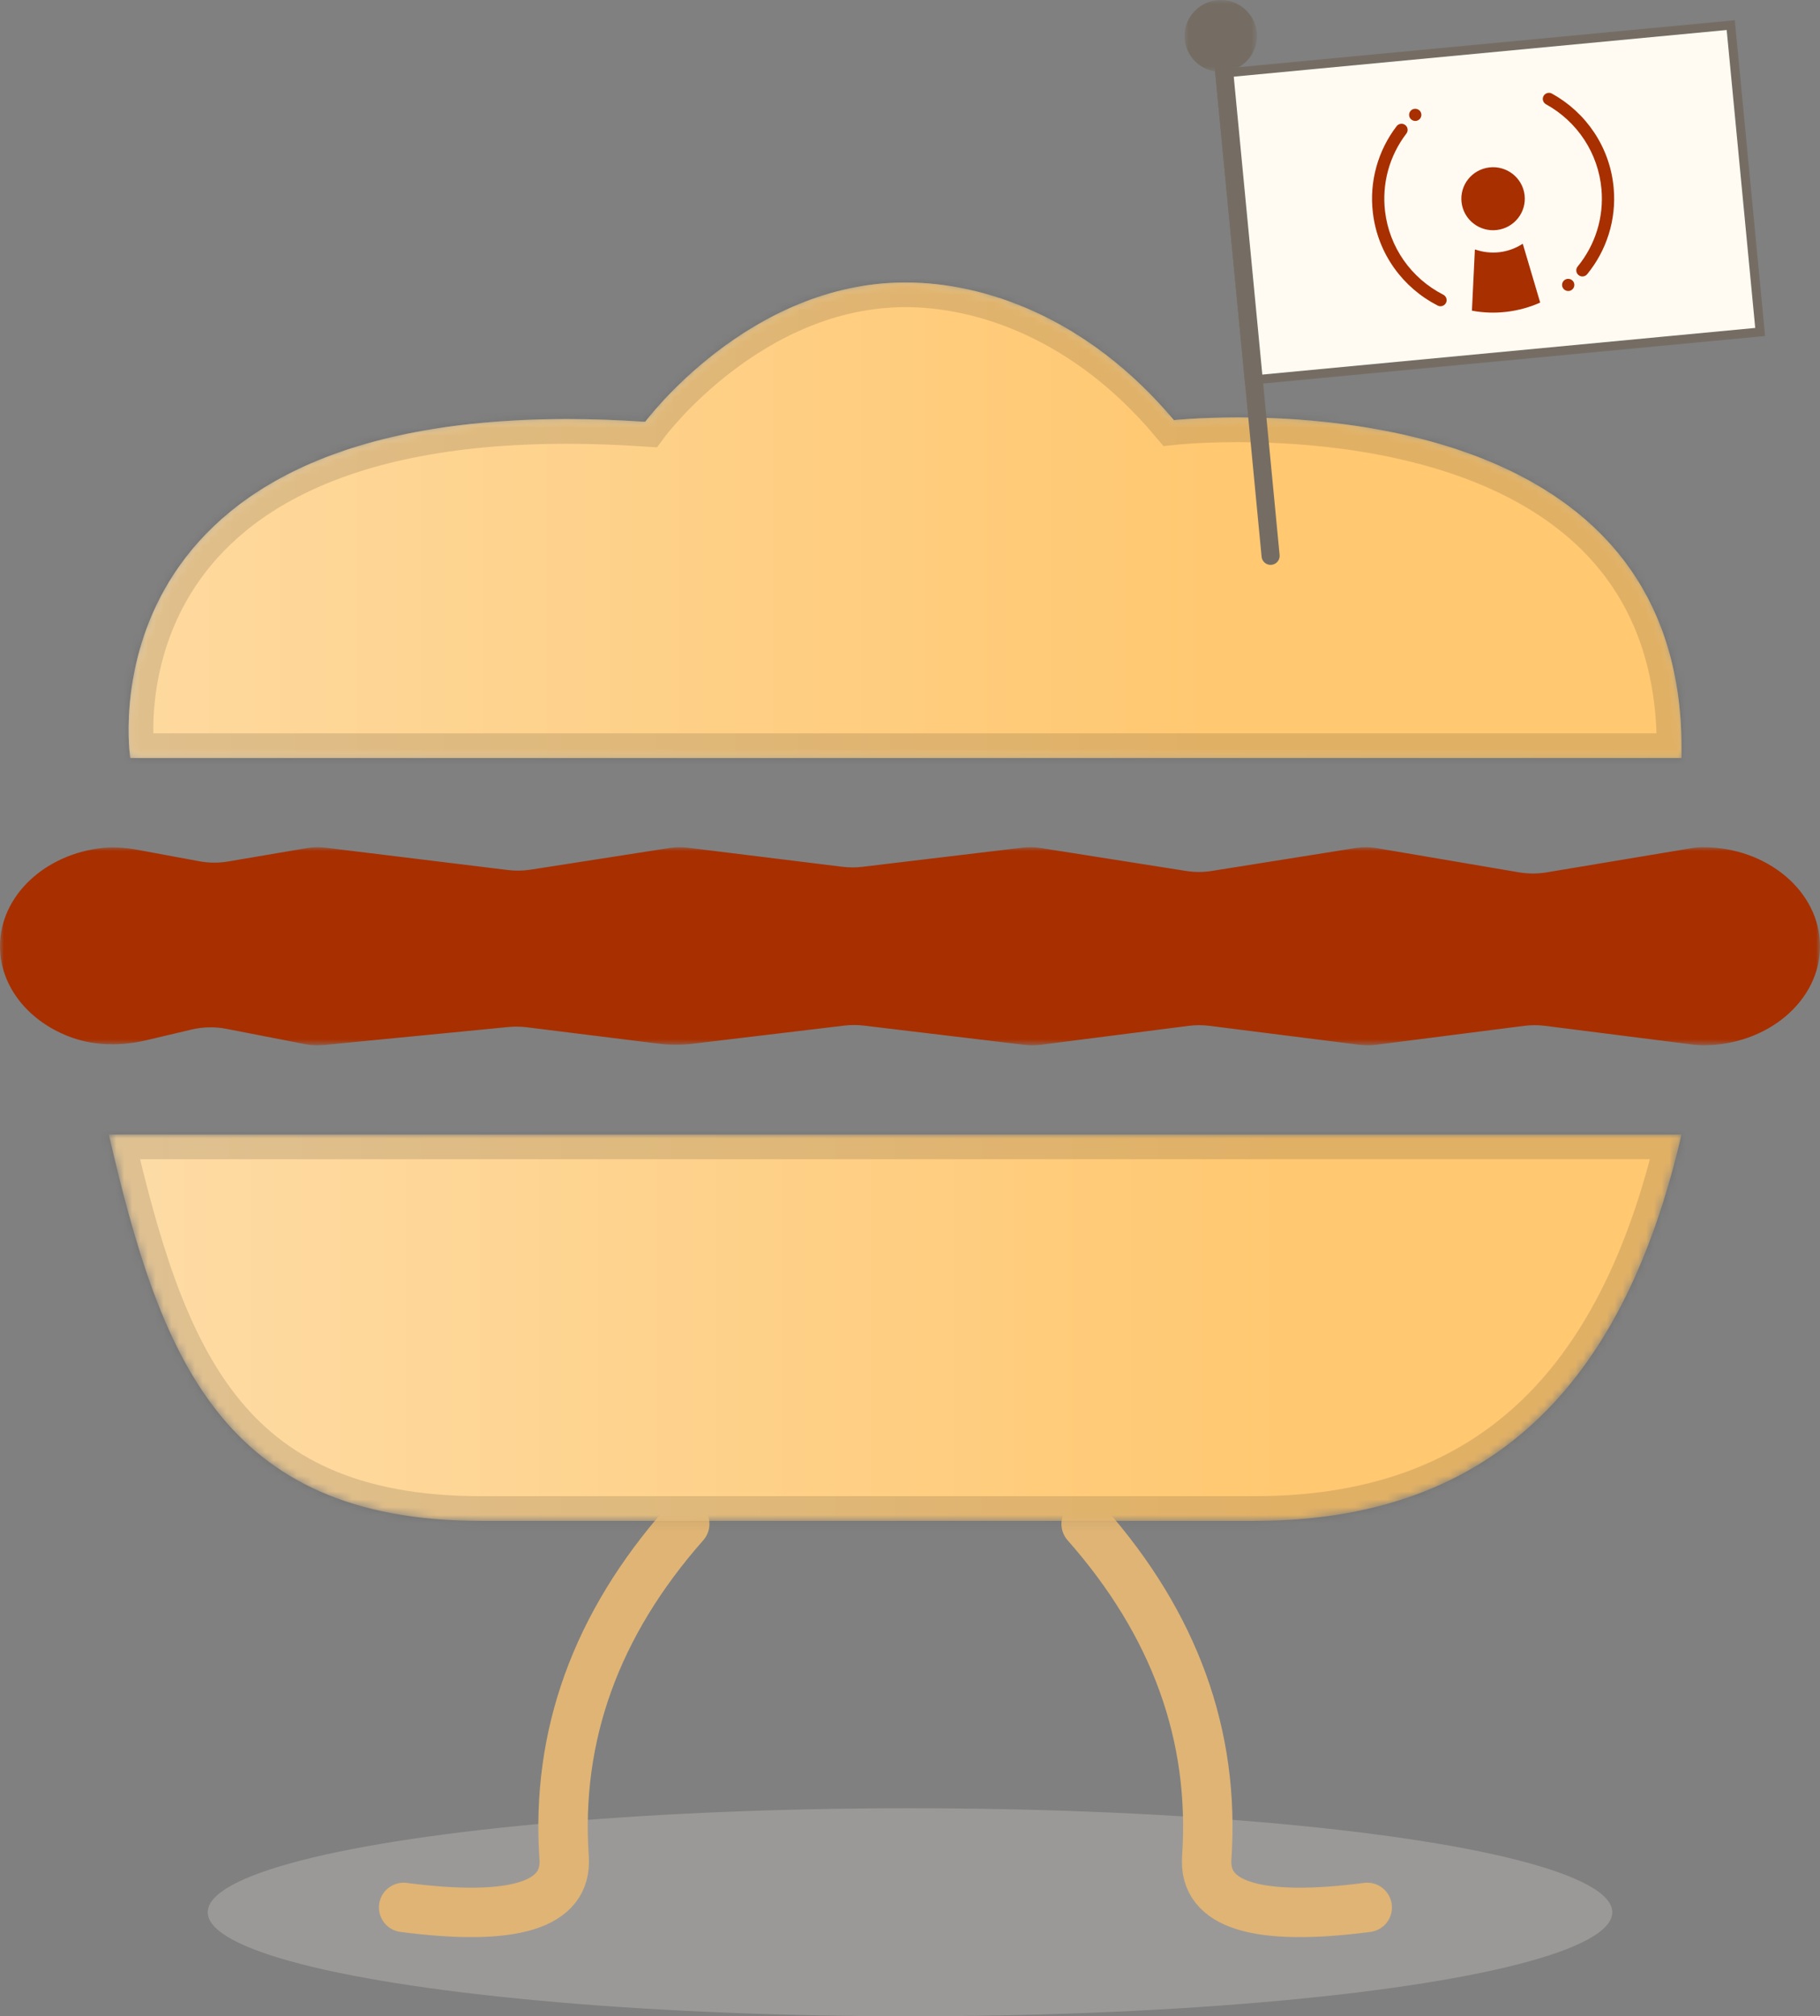
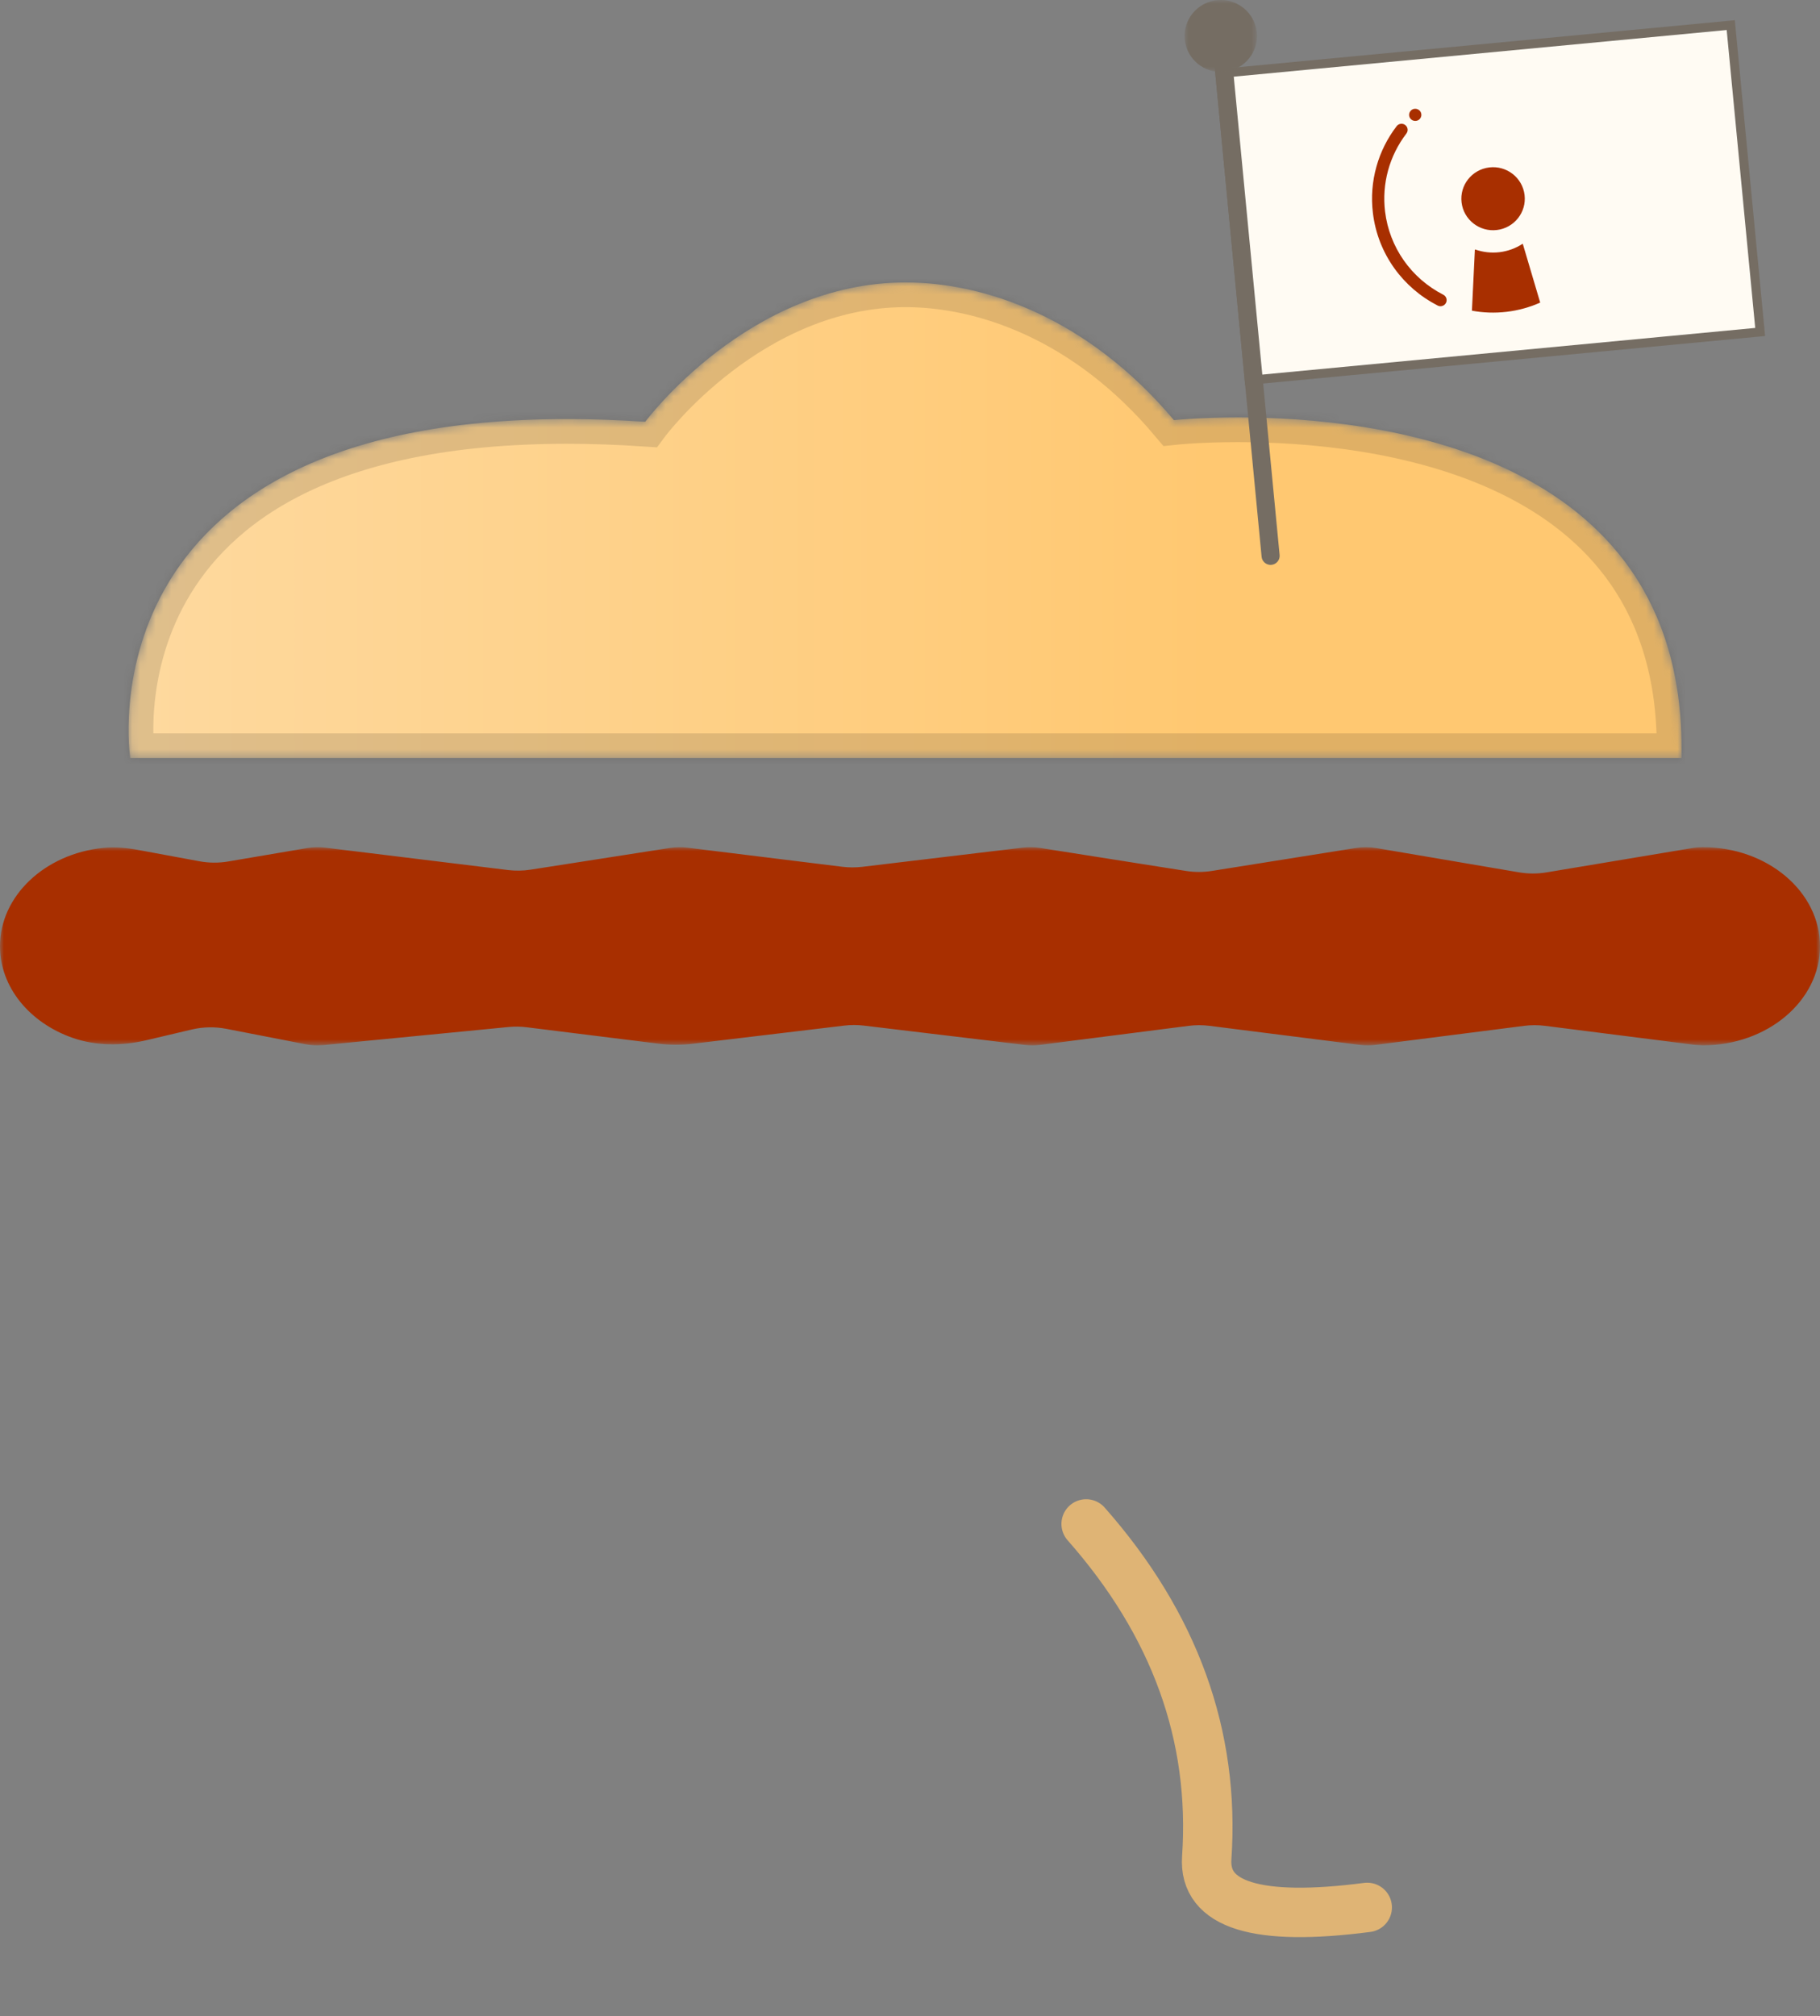
<svg xmlns="http://www.w3.org/2000/svg" xmlns:xlink="http://www.w3.org/1999/xlink" width="232px" height="257px" viewBox="0 0 232 257" version="1.1">
  <rect x="0" y="0" width="232" height="257" fill="#808080" stroke="none" />
  <title>illustrazione</title>
  <defs>
    <path d="M98.916,0 C88.956,0 75.78,4.389 64.703,17.55 L64.703,17.55 C64.703,17.55 61.502,17.205 56.53,17.205 L56.53,17.205 C39.131,17.205 0,21.418 0,59.334 L0,59.334 L0,60.617 L197.745,60.617 C197.745,60.617 204.469,17.422 142.085,17.416 L142.085,17.416 C138.933,17.416 135.616,17.526 132.101,17.761 L132.101,17.761 C132.101,17.761 118.938,0.002 98.916,0 Z" id="path-1" />
    <linearGradient x1="-0%" y1="50%" x2="100.001%" y2="50%" id="linearGradient-3">
      <stop stop-color="#EFCC85" offset="0%" />
      <stop stop-color="#F7E8C8" offset="100%" />
    </linearGradient>
    <path d="M64.703,17.55 C64.703,17.55 61.502,17.205 56.53,17.205 L56.53,17.205 C39.131,17.205 0,21.418 0,59.334 L0,59.334 L0,60.617 L197.745,60.617 C197.745,60.617 204.469,17.422 142.085,17.416 L142.085,17.416 C138.933,17.416 135.616,17.526 132.101,17.761 L132.101,17.761 C132.101,17.761 118.938,0.002 98.916,0 L98.916,0 C88.956,0 75.78,4.389 64.703,17.55" id="path-4" />
    <linearGradient x1="29.359%" y1="50%" x2="128.398%" y2="50%" id="linearGradient-6">
      <stop stop-color="#FFC871" offset="0%" />
      <stop stop-color="#FDE1B4" offset="100%" />
      <stop stop-color="#FDE1B4" offset="100%" />
    </linearGradient>
    <polygon id="path-7" points="0 0 232 0 232 25.257 0 25.257" />
-     <path d="M0,0 C6.529,28.124 21.212,49.251 54.414,49.251 L54.414,49.251 L153.031,49.251 C186.233,49.251 193.949,28.124 200.478,0 L200.478,0 L0,0 Z" id="path-9" />
    <linearGradient x1="25.817%" y1="50%" x2="118.991%" y2="50%" id="linearGradient-11">
      <stop stop-color="#FFC871" offset="0%" />
      <stop stop-color="#FDE1B4" offset="100%" />
    </linearGradient>
    <polygon id="path-12" points="0 0 9.23 0 9.23 9.171 0 9.171" />
  </defs>
  <g id="Desktop" stroke="none" stroke-width="1" fill="none" fill-rule="evenodd">
    <g id="Il-progetto" transform="translate(-489, -585)">
      <g id="Contenuti" transform="translate(0, 321)">
        <g id="illustrazione" transform="translate(489, 264)">
-           <ellipse id="Combined-Shape" fill-opacity="0.322" fill="#D3CFC9" cx="116" cy="243.74" rx="89.522" ry="13.26" />
          <path d="M138.454,194.245 C149.763,207.063 154.887,221.246 153.826,236.794 C153.413,242.84 160.232,244.95 174.283,243.123" id="Path-3" stroke="#DFB475" stroke-width="6.3" stroke-linecap="round" />
-           <path d="M51.454,194.245 C62.763,207.063 67.887,221.246 66.826,236.794 C66.413,242.84 73.232,244.95 87.283,243.123" id="Path-3" stroke="#DFB475" stroke-width="6.3" stroke-linecap="round" transform="translate(69.368, 219.002) scale(-1, 1) translate(-69.368, -219.002)" />
          <g id="panino" transform="translate(116, 114.929) scale(-1, 1) translate(-116, -114.929)translate(0, 36)">
            <g id="Group-3" transform="translate(17.652, 0)">
              <mask id="mask-2" fill="white">
                <use xlink:href="#path-1" />
              </mask>
              <g id="Clip-2" />
-               <path d="M98.916,0 C88.956,0 75.78,4.389 64.703,17.55 L64.703,17.55 C64.703,17.55 61.502,17.205 56.53,17.205 L56.53,17.205 C39.131,17.205 0,21.418 0,59.334 L0,59.334 L0,60.617 L197.745,60.617 C197.745,60.617 204.469,17.422 142.085,17.416 L142.085,17.416 C138.933,17.416 135.616,17.526 132.101,17.761 L132.101,17.761 C132.101,17.761 118.938,0.002 98.916,0 Z" id="Fill-1" fill="url(#linearGradient-3)" mask="url(#mask-2)" />
            </g>
            <g id="Group-6" transform="translate(17.652, 0)">
              <mask id="mask-5" fill="white">
                <use xlink:href="#path-4" />
              </mask>
              <g id="Clip-5" />
              <path d="M56.53,17.205 C39.131,17.205 0,21.418 0,59.334 L0,60.617 L197.745,60.617 C197.745,60.617 204.469,17.422 142.085,17.416 C138.933,17.416 135.616,17.526 132.101,17.761 C132.101,17.761 118.938,0.002 98.916,0 C88.956,0 75.78,4.389 64.703,17.55 C64.703,17.55 61.502,17.205 56.53,17.205 Z" id="Fill-4" stroke-opacity="0.15" stroke="#322B22" stroke-width="6.3" fill="url(#linearGradient-6)" mask="url(#mask-5)" />
            </g>
            <g id="Group-9" transform="translate(0, 71.983)">
              <mask id="mask-8" fill="white">
                <use xlink:href="#path-7" />
              </mask>
              <g id="Clip-8" />
              <path d="M218.863,0.092 C217.379,-0.061 215.876,0.077 214.411,0.348 L206.583,1.796 C205.371,2.02 204.125,2.029 202.91,1.823 L192.871,0.116 C192.097,-0.015 191.305,-0.033 190.521,0.063 L167.253,2.913 C166.29,3.031 165.311,3.015 164.354,2.866 L146.625,0.099 C145.876,-0.013 145.117,-0.028 144.361,0.063 L124.626,2.499 C123.785,2.602 122.93,2.604 122.087,2.505 L101.632,0.057 C100.891,-0.028 100.13,-0.017 99.389,0.099 L80.809,3.031 C79.72,3.203 78.606,3.201 77.517,3.028 L59.184,0.105 C58.302,-0.035 57.402,-0.029 56.519,0.12 L38.362,3.208 C37.206,3.405 36.023,3.407 34.867,3.214 L16.283,0.112 C15.837,0.035 15.387,0 14.933,0 C6.698,0 0,5.667 0,12.631 C0,19.593 6.698,25.255 14.933,25.255 L15.963,25.193 L35.056,22.771 C35.936,22.659 36.831,22.661 37.711,22.773 L56.61,25.189 C57.3,25.276 57.991,25.276 58.681,25.193 L77.824,22.771 C78.704,22.659 79.598,22.661 80.479,22.773 L99.384,25.193 C100.048,25.276 100.726,25.279 101.392,25.198 L121.883,22.742 C122.714,22.642 123.553,22.642 124.385,22.742 L143.61,25.044 C145.119,25.224 146.644,25.222 148.152,25.033 L164.855,22.954 C165.624,22.858 166.404,22.847 167.176,22.922 L190.743,25.22 L191.539,25.255 C192.057,25.255 192.578,25.206 193.099,25.108 L203.144,23.154 C204.604,22.871 206.114,22.9 207.558,23.241 L213.328,24.602 C216.447,25.337 219.769,25.349 222.78,24.29 C228.188,22.388 232.001,17.88 232.001,12.631 C232.001,6.186 226.256,0.851 218.863,0.092" id="Fill-7" fill="#A82F00" mask="url(#mask-8)" />
            </g>
            <g id="Group-12" transform="translate(17.652, 108.606)">
              <mask id="mask-10" fill="white">
                <use xlink:href="#path-9" />
              </mask>
              <g id="Clip-11" />
              <path d="M0,0 C6.529,28.124 21.212,49.251 54.414,49.251 L153.031,49.251 C186.233,49.251 193.949,28.124 200.478,0 L0,0 Z" id="Fill-10" stroke-opacity="0.15" stroke="#322B22" stroke-width="6.3" fill="url(#linearGradient-11)" mask="url(#mask-10)" />
            </g>
          </g>
          <g id="Group-17" transform="translate(151, 0)">
            <polygon id="Fill-1" fill="#FFFBF3" points="4.495 9.364 8.243 48.476 73.371 42.315 69.623 3.202" />
            <path d="M68.994,2.686 L5.013,8.74 L3.866,8.848 L3.974,9.988 L7.616,47.96 L7.724,49.101 L8.872,48.993 L72.852,42.939 L74,42.829 L73.892,41.691 L70.25,3.719 L70.141,2.578 L68.994,2.686 Z M5.124,9.88 L69.104,3.826 L72.742,41.799 L8.762,47.853 L5.124,9.88 Z" id="Fill-2" fill="#756D63" />
            <g id="Group-16">
              <path d="M10.809,71.989 C10.291,71.917 9.872,71.503 9.82,70.965 L4.115,11.455 C4.115,11.453 4.115,11.449 4.115,11.449 L3.589,5.971 C3.529,5.342 3.995,4.783 4.629,4.722 C5.261,4.668 5.825,5.124 5.885,5.754 L12.115,70.745 C12.176,71.375 11.71,71.933 11.076,71.995 C10.986,72.003 10.895,72.001 10.809,71.989" id="Fill-3" fill="#756D63" />
              <g id="Group-7">
                <mask id="mask-13" fill="white">
                  <use xlink:href="#path-12" />
                </mask>
                <g id="Clip-6" />
                <path d="M9.209,4.15 C9.45,6.67 7.59,8.909 5.052,9.15 C2.515,9.389 0.262,7.541 0.021,5.02 C-0.222,2.5 1.641,0.261 4.177,0.02 C6.715,-0.219 8.967,1.631 9.209,4.15" id="Fill-5" fill="#756D63" mask="url(#mask-13)" />
              </g>
              <path d="M41.061,39.743 C42.578,39.564 44.01,39.157 45.333,38.567 L43.117,31.088 L43.061,31.096 C42.208,31.642 41.223,32.017 40.146,32.145 C39.068,32.272 38.023,32.139 37.064,31.808 L37.007,31.814 L36.63,39.6 C38.055,39.865 39.544,39.923 41.061,39.743" id="Fill-8" fill="#A82F00" />
              <path d="M43.341,24.853 C43.606,27.056 42.022,29.055 39.805,29.318 C37.588,29.582 35.577,28.009 35.31,25.806 C35.045,23.603 36.629,21.606 38.846,21.341 C41.063,21.078 43.076,22.651 43.341,24.853" id="Fill-10" fill="#A82F00" />
              <path d="M29.498,15.411 C29.249,15.441 28.998,15.349 28.83,15.165 C28.687,15.014 28.615,14.817 28.623,14.609 C28.631,14.402 28.722,14.209 28.874,14.069 C28.996,13.957 29.147,13.888 29.309,13.87 C29.56,13.84 29.809,13.932 29.98,14.113 C30.271,14.428 30.251,14.922 29.934,15.211 C29.811,15.323 29.661,15.391 29.498,15.411 M32.717,39.029 L32.717,39.029 C32.562,39.047 32.406,39.021 32.267,38.949 C31.172,38.389 30.144,37.699 29.211,36.896 C28.276,36.09 27.439,35.175 26.725,34.175 C25.999,33.156 25.401,32.052 24.945,30.891 C24.478,29.695 24.163,28.436 24.008,27.15 C23.765,25.146 23.92,23.151 24.462,21.221 C24.985,19.358 25.85,17.629 27.032,16.084 C27.16,15.913 27.349,15.807 27.562,15.781 C27.764,15.758 27.965,15.811 28.126,15.935 C28.471,16.192 28.537,16.68 28.276,17.021 C26.097,19.876 25.132,23.408 25.559,26.966 C26.107,31.507 28.882,35.47 32.982,37.567 C33.365,37.765 33.517,38.233 33.319,38.614 C33.2,38.843 32.975,38.999 32.717,39.029" id="Fill-12" fill="#A82F00" />
-               <path d="M50.781,35.235 C50.579,35.253 50.38,35.193 50.222,35.063 C50.059,34.934 49.959,34.749 49.937,34.541 C49.915,34.336 49.975,34.133 50.107,33.973 C52.379,31.188 53.456,27.69 53.143,24.12 C52.744,19.563 50.099,15.514 46.066,13.287 C46.066,13.285 46.066,13.285 46.066,13.285 C45.883,13.186 45.751,13.02 45.695,12.821 C45.636,12.622 45.661,12.412 45.763,12.231 C45.889,12.004 46.12,11.856 46.379,11.834 C46.535,11.82 46.69,11.854 46.826,11.928 C47.902,12.524 48.907,13.246 49.814,14.079 C50.723,14.914 51.528,15.855 52.21,16.878 C52.904,17.918 53.466,19.042 53.884,20.217 C54.313,21.427 54.588,22.694 54.7,23.984 C54.877,25.995 54.66,27.983 54.056,29.895 C53.472,31.74 52.553,33.443 51.321,34.95 C51.187,35.115 50.996,35.217 50.781,35.235 M48.971,37.091 C48.723,37.111 48.474,37.013 48.311,36.824 C48.03,36.501 48.066,36.008 48.392,35.729 C48.518,35.622 48.67,35.558 48.835,35.544 C49.084,35.522 49.331,35.622 49.495,35.809 C49.632,35.967 49.698,36.168 49.684,36.373 C49.668,36.58 49.571,36.768 49.413,36.905 C49.288,37.013 49.136,37.075 48.971,37.091" id="Fill-14" fill="#A82F00" />
            </g>
          </g>
        </g>
      </g>
    </g>
  </g>
</svg>